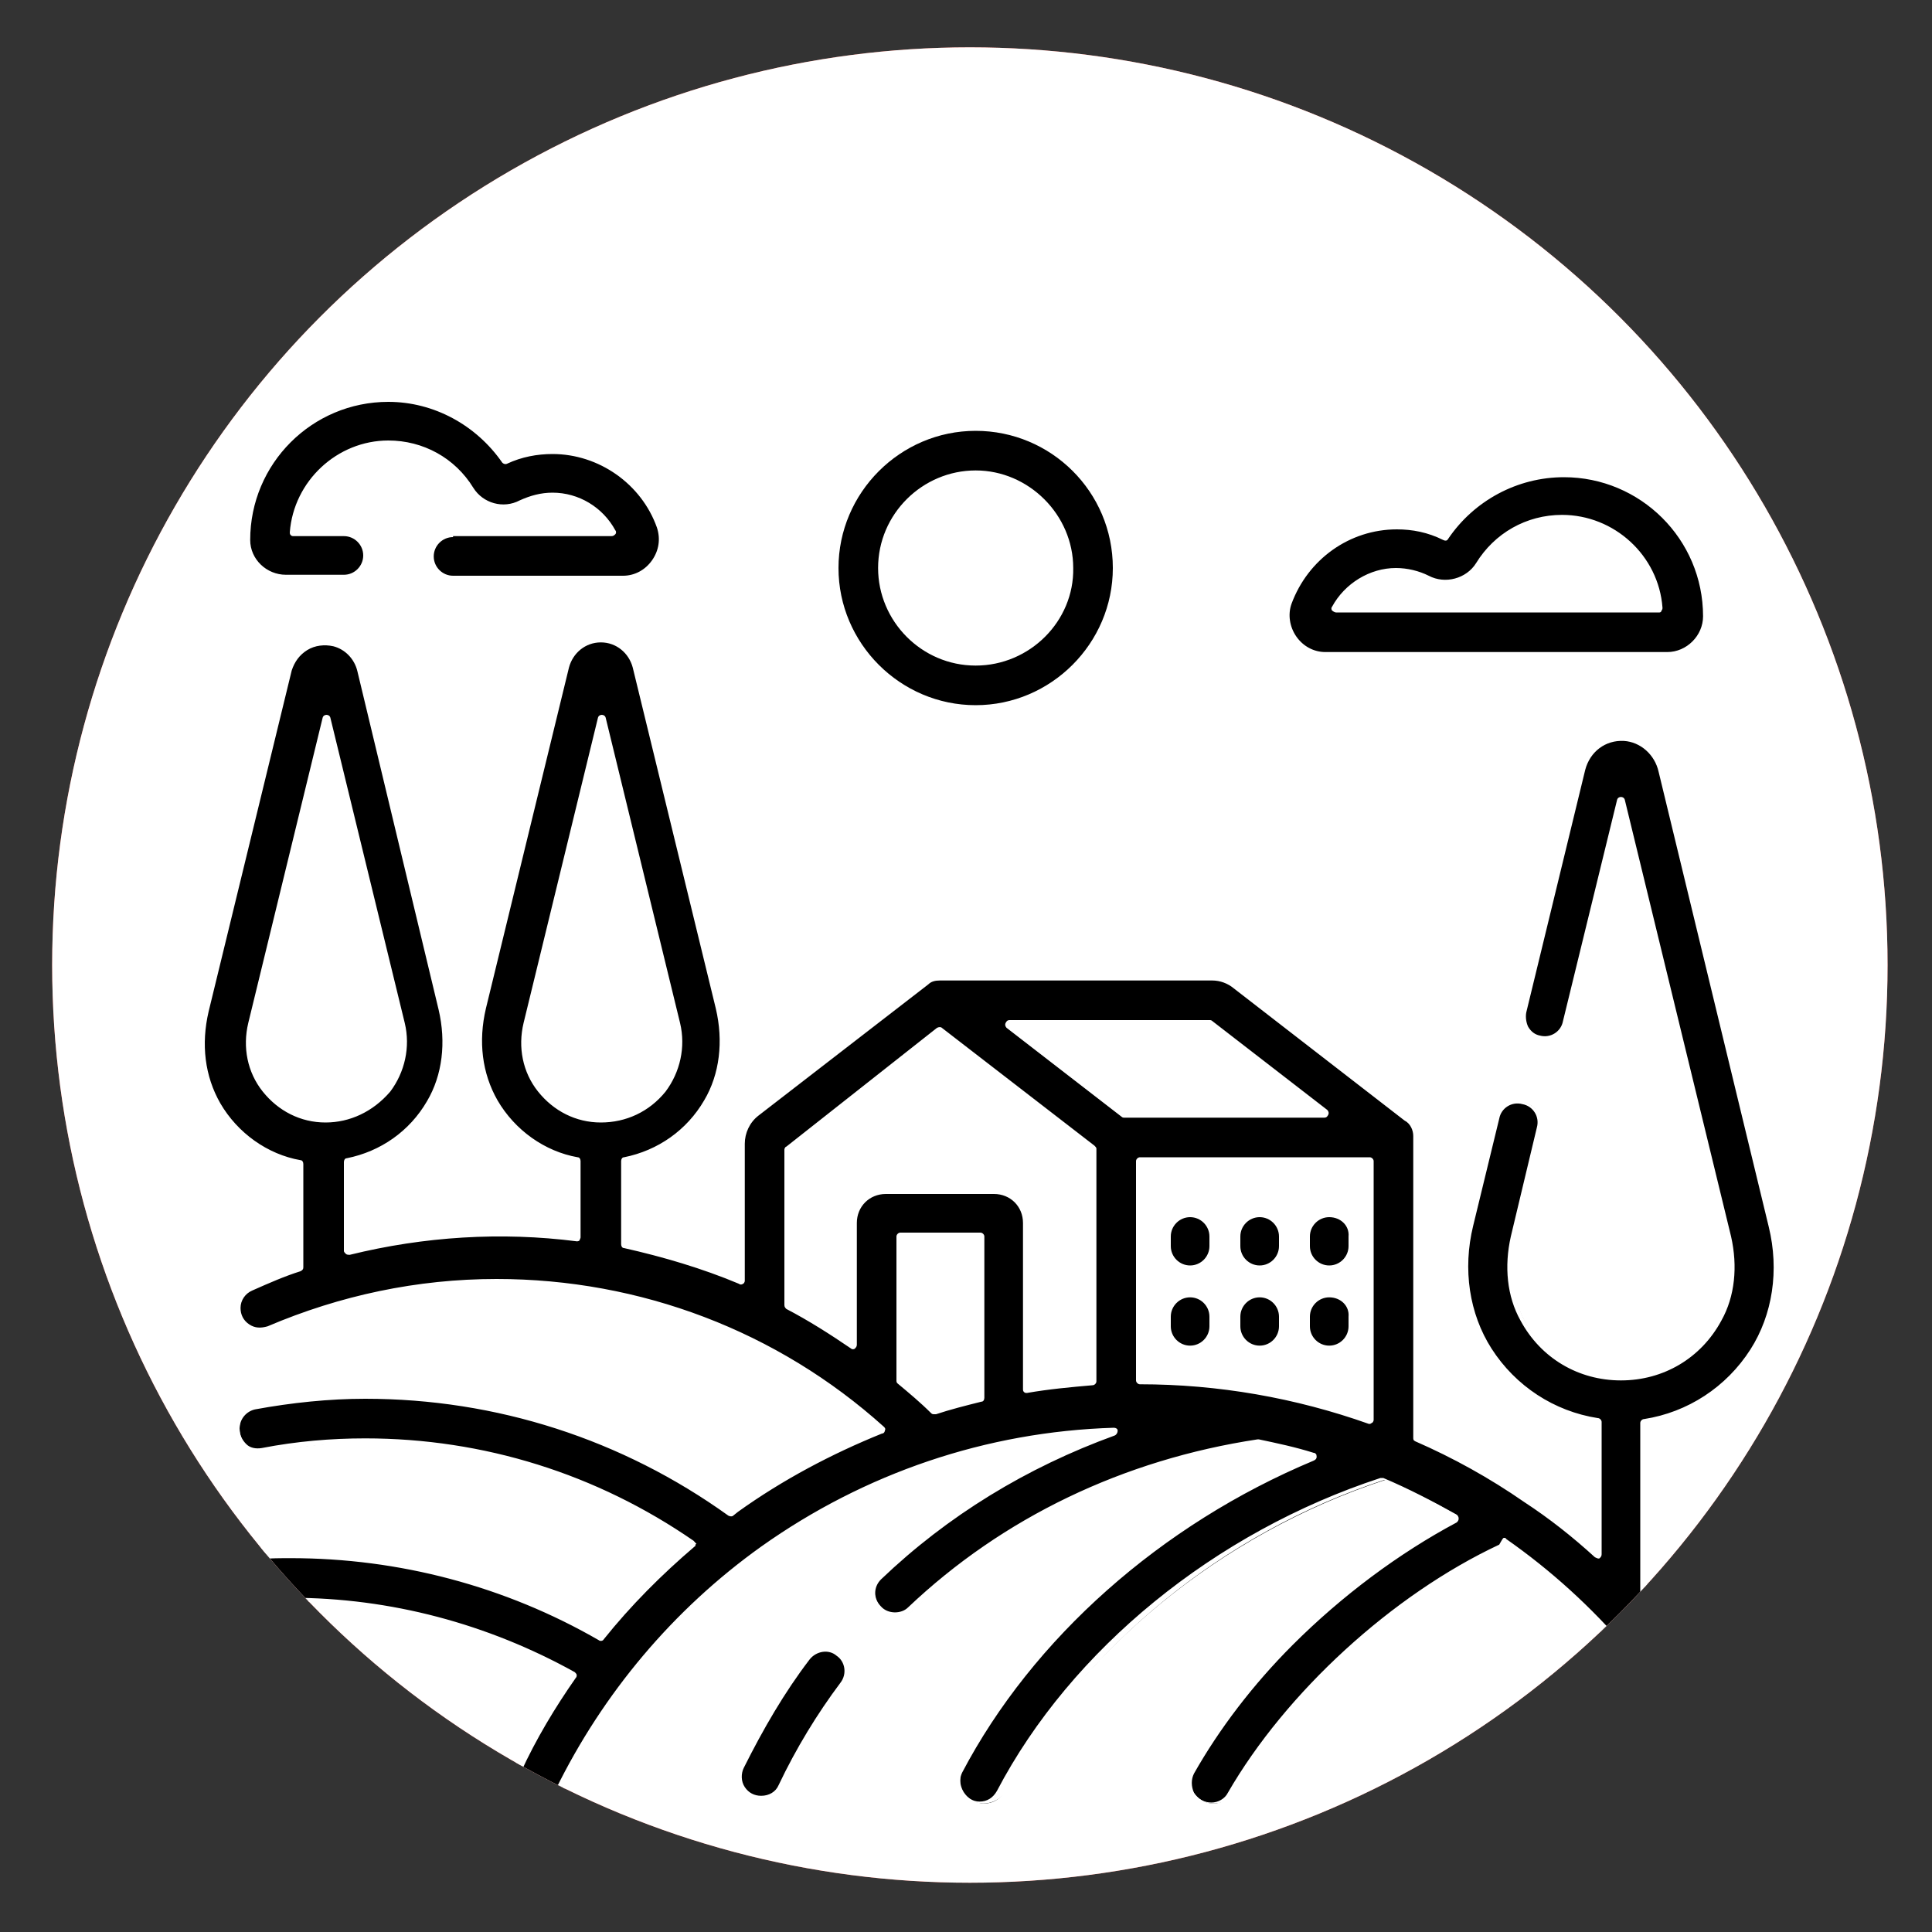
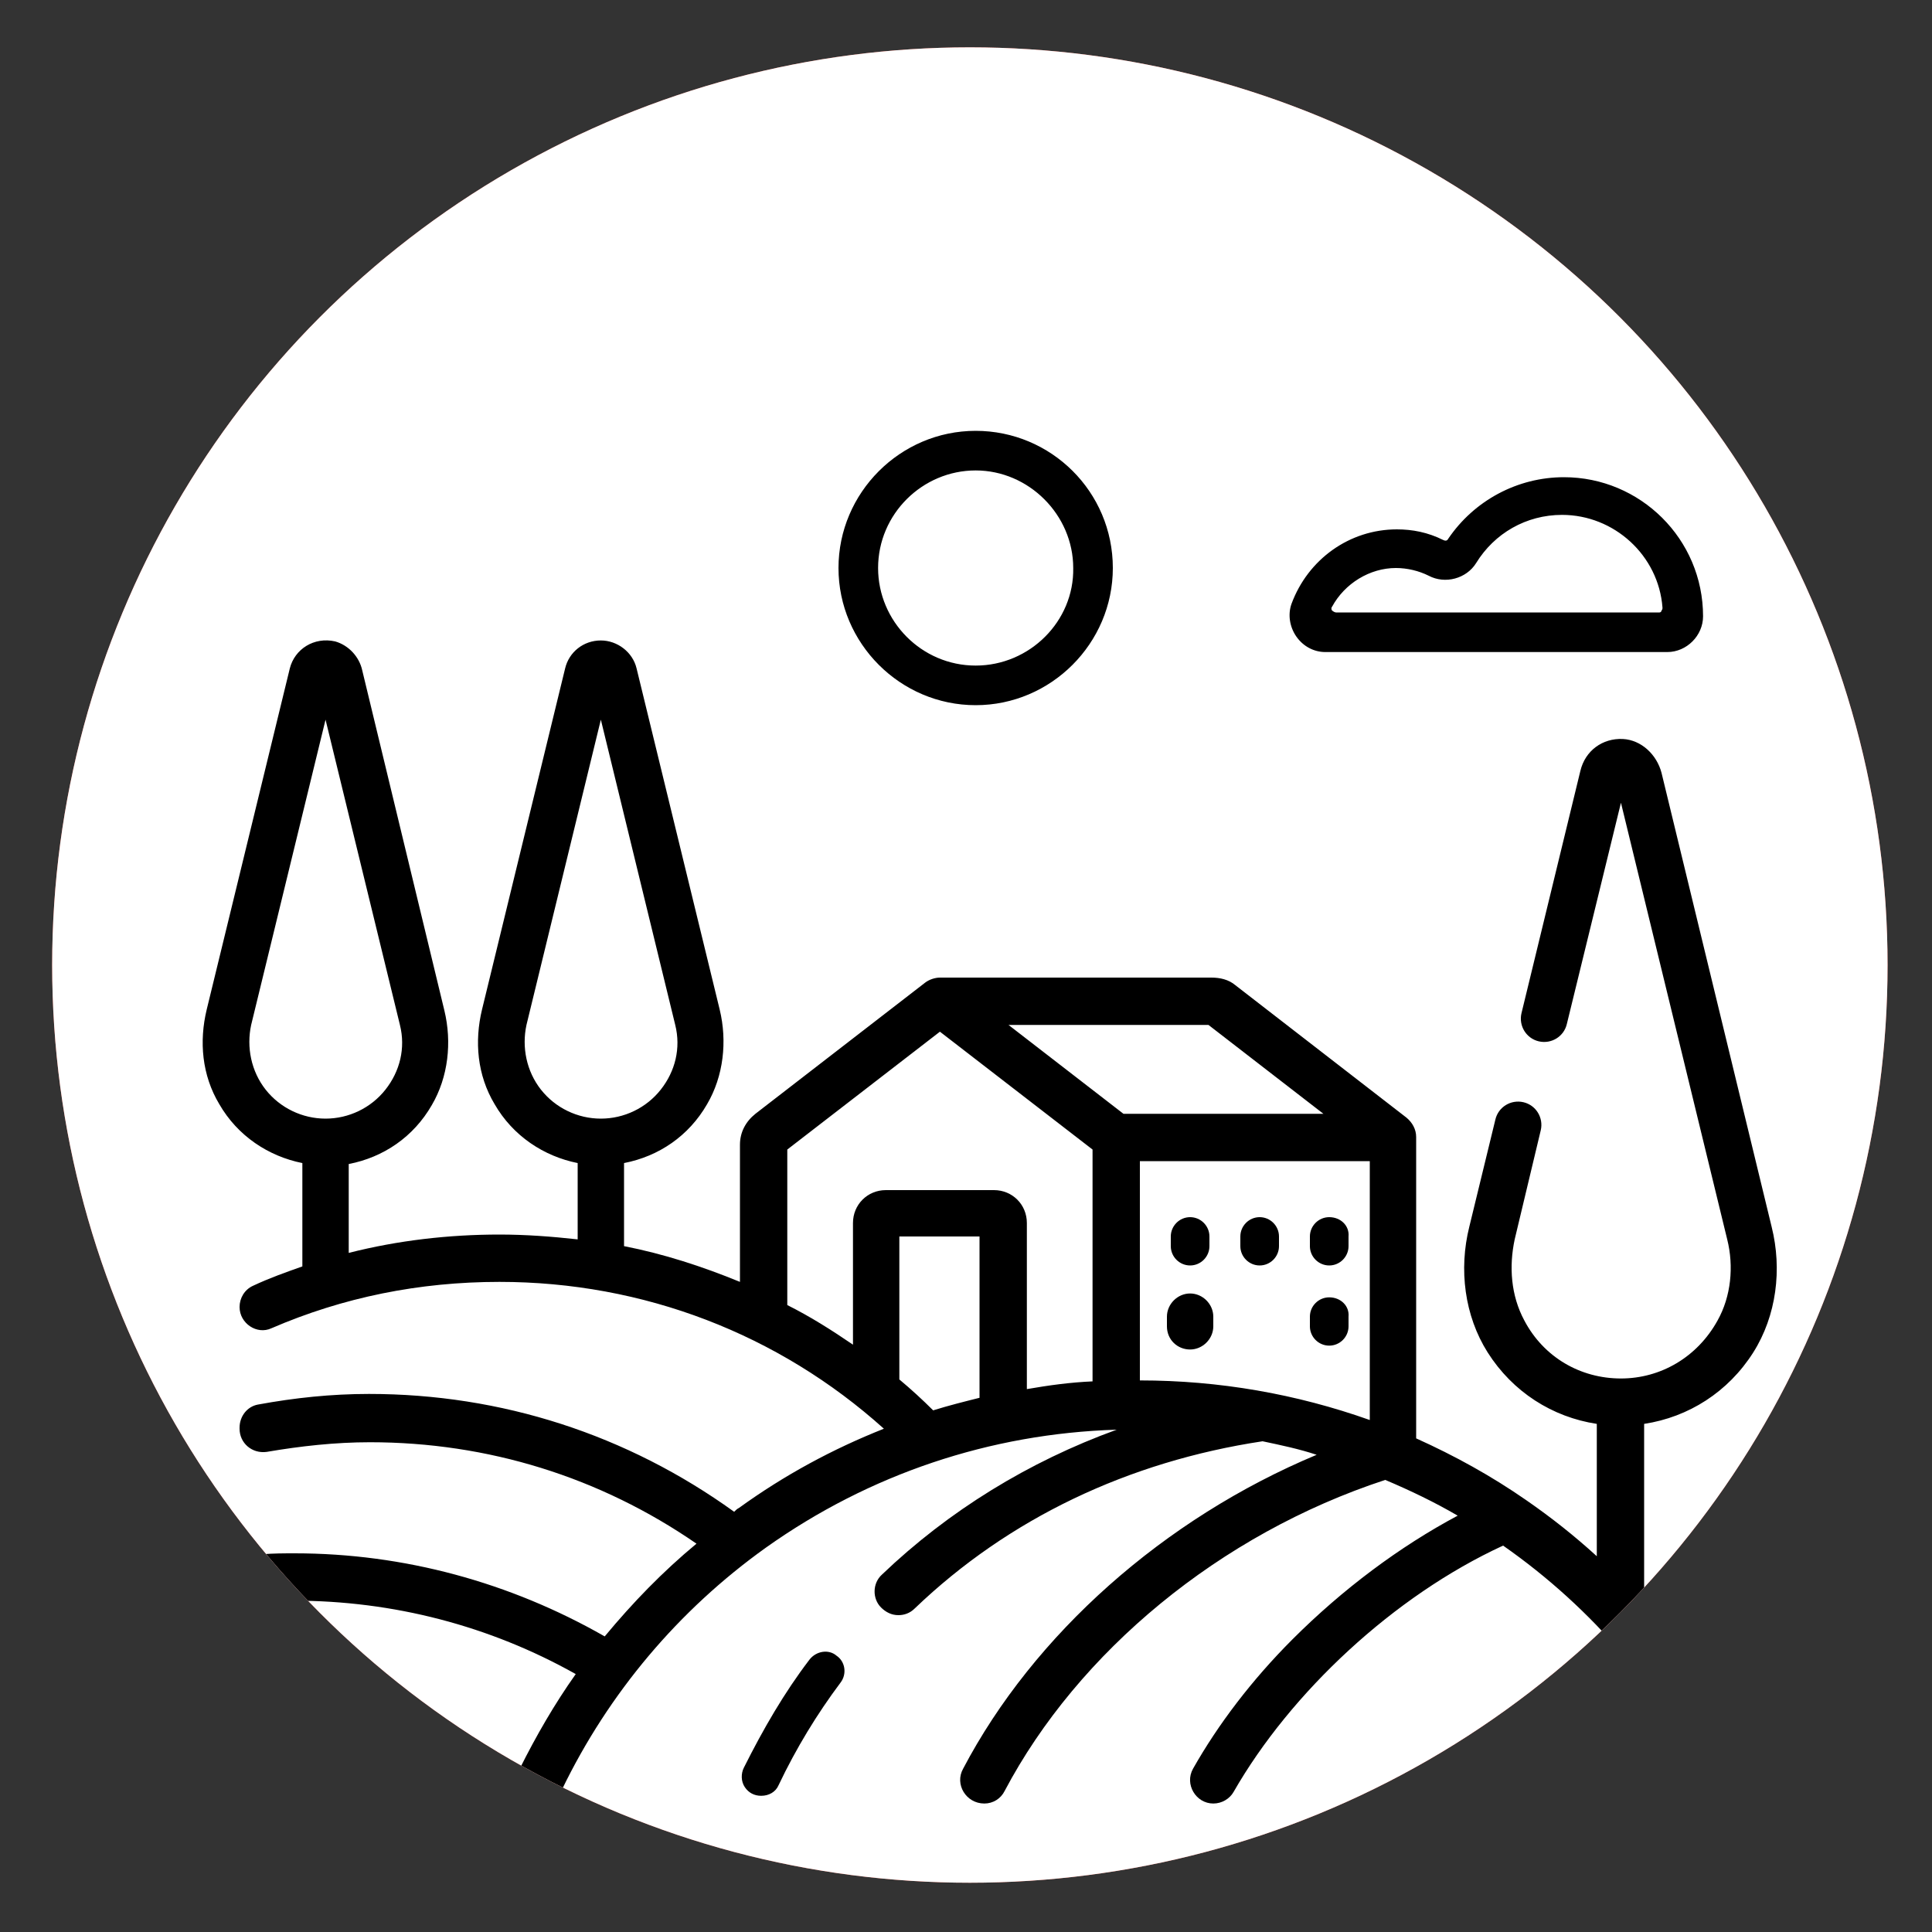
<svg xmlns="http://www.w3.org/2000/svg" xmlns:xlink="http://www.w3.org/1999/xlink" version="1.1" id="Livello_1" x="0px" y="0px" viewBox="0 0 200 200" style="enable-background:new 0 0 200 200;" xml:space="preserve">
  <rect x="0" y="0" width="200" height="200" fill="#333333" stroke="none" />
  <style type="text/css">
	.st0{fill:#FFFFFF;}
	.st1{fill:#E65447;}
	.st2{clip-path:url(#SVGID_00000052064466174528383490000009701879630489904032_);}
</style>
  <g>
    <g>
      <g>
        <circle class="st1" cx="100.4" cy="99.9" r="95" />
      </g>
    </g>
    <g>
      <defs>
        <circle id="SVGID_1_" cx="100.4" cy="99.9" r="95" />
      </defs>
      <use xlink:href="#SVGID_1_" style="overflow:visible;fill:#FFFFFF;" />
      <clipPath id="SVGID_00000132056111718311482200000007687851304238576018_">
        <use xlink:href="#SVGID_1_" style="overflow:visible;" />
      </clipPath>
      <g style="clip-path:url(#SVGID_00000132056111718311482200000007687851304238576018_);">
        <g>
          <g>
            <path d="M123.2,131.4c1.3,0,2.4-1.1,2.4-2.4v-1c0-1.3-1.1-2.4-2.4-2.4c-1.3,0-2.4,1.1-2.4,2.4v1       C120.8,130.3,121.9,131.4,123.2,131.4z" />
            <path class="st0" d="M123.2,131.8c-1.6,0-2.9-1.3-2.9-2.9v-1c0-1.6,1.3-2.9,2.9-2.9c1.6,0,2.9,1.3,2.9,2.9v1       C126.1,130.5,124.8,131.8,123.2,131.8z M123.2,126c-1.1,0-2,0.9-2,2v1c0,1.1,0.9,2,2,2c1.1,0,2-0.9,2-2v-1       C125.2,126.9,124.3,126,123.2,126z" />
          </g>
          <g>
            <path d="M130.4,131.4c1.3,0,2.4-1.1,2.4-2.4v-1c0-1.3-1.1-2.4-2.4-2.4c-1.3,0-2.4,1.1-2.4,2.4v1       C128,130.3,129.1,131.4,130.4,131.4z" />
            <path class="st0" d="M130.4,131.8c-1.6,0-2.9-1.3-2.9-2.9v-1c0-1.6,1.3-2.9,2.9-2.9s2.9,1.3,2.9,2.9v1       C133.3,130.5,132,131.8,130.4,131.8z M130.4,126c-1.1,0-2,0.9-2,2v1c0,1.1,0.9,2,2,2s2-0.9,2-2v-1       C132.4,126.9,131.5,126,130.4,126z" />
          </g>
          <g>
            <path d="M137.6,131.4c1.3,0,2.4-1.1,2.4-2.4v-1c0-1.3-1.1-2.4-2.4-2.4s-2.4,1.1-2.4,2.4v1C135.2,130.3,136.3,131.4,137.6,131.4       z" />
            <path class="st0" d="M137.6,131.8c-1.6,0-2.9-1.3-2.9-2.9v-1c0-1.6,1.3-2.9,2.9-2.9c1.6,0,2.9,1.3,2.9,2.9v1       C140.5,130.5,139.2,131.8,137.6,131.8z M137.6,126c-1.1,0-2,0.9-2,2v1c0,1.1,0.9,2,2,2c1.1,0,2-0.9,2-2v-1       C139.7,126.9,138.8,126,137.6,126z" />
          </g>
          <g>
            <path d="M123.2,139.7c1.3,0,2.4-1.1,2.4-2.4v-1c0-1.3-1.1-2.4-2.4-2.4c-1.3,0-2.4,1.1-2.4,2.4v1       C120.8,138.7,121.9,139.7,123.2,139.7z" />
-             <path class="st0" d="M123.2,140.2c-1.6,0-2.9-1.3-2.9-2.9v-1c0-1.6,1.3-2.9,2.9-2.9c1.6,0,2.9,1.3,2.9,2.9v1       C126.1,138.9,124.8,140.2,123.2,140.2z M123.2,134.3c-1.1,0-2,0.9-2,2v1c0,1.1,0.9,2,2,2c1.1,0,2-0.9,2-2v-1       C125.2,135.2,124.3,134.3,123.2,134.3z" />
          </g>
          <g>
-             <path d="M130.4,139.7c1.3,0,2.4-1.1,2.4-2.4v-1c0-1.3-1.1-2.4-2.4-2.4c-1.3,0-2.4,1.1-2.4,2.4v1       C128,138.7,129.1,139.7,130.4,139.7z" />
            <path class="st0" d="M130.4,140.2c-1.6,0-2.9-1.3-2.9-2.9v-1c0-1.6,1.3-2.9,2.9-2.9s2.9,1.3,2.9,2.9v1       C133.3,138.9,132,140.2,130.4,140.2z M130.4,134.3c-1.1,0-2,0.9-2,2v1c0,1.1,0.9,2,2,2s2-0.9,2-2v-1       C132.4,135.2,131.5,134.3,130.4,134.3z" />
          </g>
          <g>
            <path d="M137.6,139.7c1.3,0,2.4-1.1,2.4-2.4v-1c0-1.3-1.1-2.4-2.4-2.4s-2.4,1.1-2.4,2.4v1C135.2,138.7,136.3,139.7,137.6,139.7       z" />
            <path class="st0" d="M137.6,140.2c-1.6,0-2.9-1.3-2.9-2.9v-1c0-1.6,1.3-2.9,2.9-2.9c1.6,0,2.9,1.3,2.9,2.9v1       C140.5,138.9,139.2,140.2,137.6,140.2z M137.6,134.3c-1.1,0-2,0.9-2,2v1c0,1.1,0.9,2,2,2c1.1,0,2-0.9,2-2v-1       C139.7,135.2,138.8,134.3,137.6,134.3z" />
          </g>
          <g>
            <path d="M83.5,171.6c-2.6,3.5-4.9,7.3-6.8,11.3c-0.8,1.6,0.4,3.5,2.2,3.5h0c0.9,0,1.8-0.5,2.2-1.4c1.8-3.7,3.9-7.2,6.3-10.5       c0.8-1.1,0.6-2.6-0.5-3.4C85.8,170.3,84.3,170.5,83.5,171.6z" />
            <path class="st0" d="M78.9,186.8c-1,0-1.9-0.5-2.4-1.3c-0.5-0.8-0.6-1.9-0.2-2.8c2-4.1,4.3-7.9,6.8-11.4l0,0       c0.9-1.3,2.7-1.5,4-0.6c0.6,0.5,1,1.1,1.1,1.9c0.1,0.8-0.1,1.5-0.5,2.1c-2.4,3.2-4.5,6.7-6.3,10.5       C81,186.2,80,186.8,78.9,186.8z M83.8,171.8c-2.6,3.4-4.8,7.2-6.8,11.2c-0.3,0.6-0.3,1.4,0.1,2c0.4,0.6,1,0.9,1.7,0.9       c0.8,0,1.5-0.4,1.8-1.1c1.8-3.8,4-7.4,6.4-10.6c0.7-0.9,0.5-2.2-0.4-2.8C85.8,170.7,84.5,170.9,83.8,171.8L83.8,171.8z" />
          </g>
          <g>
            <path d="M170.2,165.9v-18.5c4.6-0.7,8.7-3.3,11.3-7.4c2.4-3.8,3-8.6,1.9-13L172,80c-0.5-1.9-2.1-3.4-4-3.5       c-2.1-0.1-3.9,1.2-4.4,3.3l-6.1,25.1c-0.3,1.3,0.5,2.6,1.8,2.9c1.3,0.3,2.6-0.5,2.9-1.8l5.6-22.9l11,45.2       c0.7,2.8,0.4,5.9-1,8.4c-2.1,3.8-5.9,6-10,6c-4.2,0-8-2.2-10-6c-1.4-2.6-1.6-5.6-1-8.4l2.7-11.3c0.3-1.3-0.5-2.6-1.8-2.9       c-1.3-0.3-2.6,0.5-2.9,1.8l-2.7,11.1c-1.1,4.4-0.5,9.2,1.9,13c2.6,4.1,6.7,6.7,11.3,7.4v13.7c-2.3-2.1-4.7-4-7.3-5.8       c-3.6-2.5-7.4-4.6-11.4-6.4v-31.2c0-0.8-0.4-1.5-1-2L127.9,102c-0.7-0.6-1.6-0.8-2.5-0.8H97.3c-0.5,0-1.1,0.2-1.5,0.5       l-17.6,13.6c-1,0.8-1.6,1.9-1.6,3.2v14.2c-3.9-1.6-7.9-2.9-12-3.7v-8.6c3.6-0.7,6.7-2.8,8.6-6.1c1.7-2.9,2.1-6.5,1.3-9.8       l-8.6-35.3c-0.4-1.7-2-2.9-3.7-2.9h0c-1.8,0-3.3,1.2-3.7,2.9l-8.6,35.3c-0.8,3.3-0.5,6.8,1.3,9.8c1.9,3.3,5.1,5.4,8.6,6.1v7.9       c-2.7-0.3-5.4-0.5-8.1-0.5c-5.2,0-10.5,0.6-15.6,1.9v-9.2c3.6-0.7,6.7-2.8,8.6-6.1c1.7-2.9,2.1-6.5,1.3-9.8l-8.5-35.2       c-0.3-1.4-1.4-2.6-2.8-3c-2.2-0.5-4.2,0.8-4.7,2.8l-8.6,35.3c-0.8,3.3-0.5,6.8,1.3,9.8c1.9,3.3,5.1,5.4,8.6,6.1v10.7       c-1.7,0.6-3.4,1.2-5.1,2c-0.9,0.4-1.4,1.3-1.4,2.2v0c0,1.7,1.8,2.9,3.3,2.2c7.4-3.2,15.3-4.8,23.6-4.8       c14.9,0,28.9,5.4,39.8,15.2c-5.3,2.1-10.3,4.8-15,8.2c-0.2,0.1-0.3,0.2-0.5,0.4c-11.1-8-24.1-12.2-37.8-12.2       c-3.9,0-7.7,0.4-11.5,1.1c-1.1,0.2-1.9,1.2-1.9,2.4v0.1c0,1.5,1.3,2.6,2.8,2.4c3.5-0.6,7.1-1,10.7-1c12.2,0,23.8,3.6,33.8,10.5       c-3.5,2.9-6.6,6.1-9.5,9.6c-9.8-5.6-20.8-8.6-32.1-8.6c-1.1,0-2.2,0-3.4,0.1c-1.3,0.1-2.3,1.1-2.3,2.4l0,0       c0,1.3,1.1,2.4,2.4,2.4l3.2,0c10.3,0,20.3,2.6,29.2,7.6c-2.2,3.1-4.1,6.4-5.8,9.8c-0.8,1.6,0.4,3.5,2.2,3.5h0       c0.9,0,1.8-0.5,2.2-1.4c4.8-9.9,12-18.5,21.1-25c10.7-7.6,23.2-11.8,36.3-12.2c-9.1,3.3-17.4,8.4-24.3,15c-1,0.9-1,2.5-0.1,3.4       c0.5,0.5,1.1,0.8,1.8,0.8c0.6,0,1.2-0.2,1.7-0.7c9.7-9.3,22.1-15.2,36-17.3c1.9,0.4,3.8,0.8,5.6,1.4       c-15.8,6.6-29.3,18.6-36.6,32.5c-0.9,1.6,0.3,3.6,2.2,3.6h0c0.9,0,1.7-0.5,2.1-1.3c7.6-14.4,22.3-26.6,39.4-32.2       c2.6,1.1,5.1,2.3,7.5,3.7c-6,3.2-11.9,7.6-17.1,12.8c-4.2,4.2-7.7,8.8-10.3,13.4c-0.9,1.6,0.3,3.6,2.1,3.6h0       c0.9,0,1.7-0.5,2.1-1.2c5.9-10.3,16.6-20.3,27.9-25.5c9.3,6.5,16.7,15.2,21.6,25.4c0.4,0.8,1.2,1.4,2.2,1.4h0       c1.8,0,3-1.9,2.2-3.5C178.7,176.7,174.8,171,170.2,165.9z M27.5,112.8c-1.5-1.9-2-4.4-1.5-6.7l7.7-31.6l7.7,31.6       c0.6,2.4,0,4.8-1.5,6.7c-1.5,1.9-3.8,3-6.2,3S29,114.7,27.5,112.8z M56,112.8c-1.5-1.9-2-4.4-1.5-6.7l7.7-31.6l7.7,31.6       c0.6,2.4,0,4.8-1.5,6.7c-1.5,1.9-3.8,3-6.2,3C59.8,115.8,57.5,114.7,56,112.8z M101.4,144.7c-1.6,0.4-3.2,0.8-4.8,1.3       c-1.1-1.1-2.3-2.2-3.5-3.2V128h8.3V144.7z M113.1,143c-2.3,0.1-4.5,0.4-6.8,0.8v-17.2c0-1.9-1.5-3.4-3.4-3.4H91.7       c-1.9,0-3.4,1.5-3.4,3.4v12.6c-2.2-1.5-4.4-2.9-6.8-4.1v-16.1l15.8-12.2l15.8,12.2V143z M104.4,106.1h20.7l11.9,9.2h-20.7       L104.4,106.1z M141.8,147c-7.6-2.7-15.6-4.1-23.8-4.1v-22.7h23.8V147z" />
-             <path class="st0" d="M179.5,186.8c-1.1,0-2.1-0.6-2.6-1.6c-4.9-10-12.2-18.7-21.3-25.1c-10.9,5.1-21.7,15-27.5,25.2       c-0.5,0.9-1.4,1.4-2.5,1.4c-1,0-2-0.5-2.5-1.4c-0.5-0.9-0.5-1.9,0-2.8c2.6-4.6,6.2-9.3,10.4-13.5c5-5,10.6-9.3,16.5-12.5       c-2.1-1.2-4.4-2.3-6.7-3.3c-16.8,5.5-31.4,17.5-39,32c-0.5,0.9-1.5,1.5-2.5,1.5c-1,0-1.9-0.5-2.5-1.4c-0.5-0.9-0.6-1.9-0.1-2.8       c7.3-13.8,20.2-25.4,35.7-32.2c-1.4-0.4-2.9-0.7-4.4-1c-13.7,2.1-26.1,8-35.7,17.2c-1.1,1.1-3,1-4-0.1c-0.5-0.5-0.8-1.3-0.8-2       c0-0.8,0.3-1.5,0.9-2c6.3-6.1,13.7-10.8,22-14.1c-12,0.9-23.5,5-33.4,12c-8.9,6.4-16.2,15-21,24.8c-0.5,1-1.5,1.6-2.6,1.6       c-1,0-1.9-0.5-2.4-1.3c-0.5-0.8-0.6-1.9-0.2-2.8c1.6-3.4,3.5-6.5,5.5-9.5c-8.7-4.8-18.6-7.3-28.6-7.3l-3.2,0c0,0,0,0,0,0       c-0.7,0-1.4-0.3-2-0.8c-0.5-0.5-0.8-1.2-0.8-2c0-1.5,1.2-2.7,2.7-2.8c1.2-0.1,2.3-0.1,3.4-0.1c11.2,0,22.3,2.9,32,8.4       c2.7-3.2,5.7-6.3,8.9-9c-9.8-6.6-21.2-10.1-33.1-10.1c-3.5,0-7,0.3-10.6,1c-0.8,0.1-1.6-0.1-2.3-0.6c-0.7-0.5-1-1.3-1-2.2       c0-1.4,1-2.6,2.3-2.8c3.9-0.7,7.8-1.1,11.6-1.1c13.7,0,26.7,4.2,37.8,12.1l0.2-0.2c4.5-3.2,9.4-5.9,14.4-8       C79.9,138.3,66.1,133,51.7,133c-8.1,0-16,1.6-23.4,4.8c-0.9,0.4-1.9,0.3-2.6-0.2c-0.8-0.5-1.3-1.4-1.3-2.4       c0-1.1,0.7-2.2,1.7-2.6c1.7-0.8,3.3-1.4,4.8-1.9v-10c-3.6-0.8-6.7-3.1-8.6-6.3c-1.7-2.9-2.2-6.5-1.3-10.1l8.6-35.3       c0.3-1.1,1-2,1.9-2.6c1-0.6,2.1-0.8,3.3-0.5c1.5,0.4,2.7,1.6,3.1,3.3l8.5,35.2c0.9,3.6,0.4,7.2-1.3,10.1       c-1.9,3.2-5,5.5-8.6,6.3v8.4c7.5-1.8,15.2-2.2,22.8-1.3v-7c-3.6-0.8-6.7-3.1-8.6-6.3c-1.7-2.9-2.2-6.5-1.3-10.1l8.6-35.3       c0.5-1.9,2.2-3.3,4.1-3.3c2,0,3.7,1.3,4.1,3.3l8.6,35.3c0.9,3.6,0.4,7.2-1.3,10.1c-1.9,3.2-5,5.5-8.6,6.3v8       c3.8,0.8,7.6,1.9,11.2,3.4v-13.6c0-1.4,0.6-2.7,1.7-3.5l17.6-13.6c0.5-0.4,1.1-0.6,1.7-0.6h28.1c1,0,2,0.3,2.7,0.9l17.7,13.7       c0.7,0.5,1.2,1.4,1.2,2.3v31c3.9,1.8,7.7,3.9,11.2,6.3c2.3,1.6,4.6,3.3,6.7,5.2v-12.4c-4.6-0.8-8.7-3.5-11.2-7.5       c-2.4-3.8-3.1-8.6-2-13.3l2.7-11.1c0.4-1.5,1.9-2.5,3.4-2.1c1.5,0.4,2.5,1.9,2.1,3.4l-2.7,11.3c-0.7,2.9-0.4,5.8,0.9,8.1       c2,3.6,5.6,5.8,9.7,5.8c4.1,0,7.7-2.2,9.7-5.8c1.3-2.4,1.6-5.2,0.9-8.1l-10.6-43.6l-5.2,21.3c-0.4,1.5-1.9,2.5-3.4,2.1       c-0.7-0.2-1.4-0.6-1.8-1.3s-0.5-1.4-0.3-2.2l6.1-25.1c0.5-2.2,2.5-3.7,4.9-3.6c2.1,0.1,3.9,1.7,4.4,3.8l11.4,47.1       c1.1,4.7,0.4,9.6-2,13.3c-2.5,4-6.6,6.7-11.2,7.5v18c4.6,5.1,8.5,10.8,11.5,16.9c0.4,0.9,0.4,1.9-0.2,2.8       C181.4,186.3,180.5,186.8,179.5,186.8z M155.7,159.2c0.1,0,0.2,0,0.2,0.1c9.3,6.5,16.8,15.3,21.8,25.5c0.3,0.7,1,1.1,1.8,1.1       c0.7,0,1.4-0.4,1.7-0.9c0.4-0.6,0.4-1.3,0.1-2c-3-6.2-6.8-11.8-11.4-16.9c-0.1-0.1-0.1-0.2-0.1-0.3v-18.5       c0-0.2,0.2-0.4,0.4-0.4c4.5-0.7,8.5-3.3,11-7.2c2.3-3.6,3-8.2,1.9-12.7l-11.4-47.1c-0.4-1.8-1.9-3.1-3.6-3.2       c-1.9-0.1-3.5,1.1-4,3l-6.1,25.1c-0.1,0.5,0,1.1,0.2,1.5c0.3,0.5,0.7,0.8,1.2,0.9c1.1,0.3,2.2-0.4,2.4-1.5l5.6-22.9       c0.1-0.4,0.7-0.4,0.8,0l11,45.2c0.7,3.1,0.4,6.2-1,8.7c-2.1,3.9-6,6.2-10.4,6.2c-4.4,0-8.3-2.3-10.4-6.2       c-1.4-2.5-1.7-5.6-1-8.7l2.7-11.3c0.3-1.1-0.4-2.2-1.5-2.4c-1.1-0.3-2.2,0.4-2.4,1.5l-2.7,11.1c-1.1,4.5-0.4,9.1,1.9,12.7       c2.5,3.9,6.5,6.5,11,7.2c0.2,0,0.4,0.2,0.4,0.4v13.7c0,0.2-0.1,0.3-0.2,0.4c-0.1,0.1-0.3,0-0.5-0.1c-2.3-2.1-4.7-4-7.3-5.7       c-3.6-2.5-7.4-4.6-11.3-6.3c-0.2-0.1-0.2-0.2-0.2-0.4v-31.2c0-0.6-0.3-1.3-0.9-1.6l-17.7-13.7c-0.6-0.5-1.4-0.8-2.2-0.8H97.3       c-0.5,0-0.9,0.1-1.2,0.4l-17.6,13.6c-0.9,0.7-1.4,1.8-1.4,2.9v14.2c0,0.1-0.1,0.3-0.2,0.3c-0.1,0.1-0.3,0.1-0.4,0       c-3.8-1.6-7.9-2.8-11.9-3.7c-0.2,0-0.3-0.2-0.3-0.4v-8.6c0-0.2,0.1-0.4,0.3-0.4c3.5-0.7,6.5-2.8,8.3-5.9c1.6-2.7,2-6.1,1.2-9.5       l-8.6-35.3c-0.4-1.5-1.7-2.6-3.3-2.6c-1.6,0-2.9,1.1-3.3,2.6l-8.6,35.3c-0.8,3.4-0.4,6.7,1.2,9.5c1.8,3.1,4.9,5.3,8.3,5.9       c0.2,0,0.3,0.2,0.3,0.4v7.9c0,0.1-0.1,0.2-0.1,0.3c-0.1,0.1-0.2,0.1-0.3,0.1c-7.8-1-15.8-0.5-23.5,1.4c-0.1,0-0.3,0-0.4-0.1       c-0.1-0.1-0.2-0.2-0.2-0.3v-9.2c0-0.2,0.1-0.4,0.3-0.4c3.5-0.7,6.5-2.8,8.3-5.9c1.6-2.7,2-6.1,1.2-9.5L37,69.5       c-0.3-1.3-1.3-2.3-2.5-2.6c-0.9-0.2-1.9-0.1-2.7,0.4c-0.8,0.5-1.3,1.2-1.6,2.1l-8.6,35.3c-0.8,3.4-0.4,6.7,1.2,9.5       c1.8,3.1,4.9,5.3,8.3,5.9c0.2,0,0.3,0.2,0.3,0.4v10.7c0,0.2-0.1,0.3-0.3,0.4c-1.6,0.5-3.2,1.2-5,2c-0.7,0.3-1.2,1-1.2,1.8       c0,0.7,0.3,1.3,0.9,1.7c0.6,0.4,1.2,0.4,1.9,0.2c7.5-3.2,15.5-4.9,23.7-4.9c14.9,0,29.1,5.4,40.1,15.3c0.1,0.1,0.2,0.2,0.1,0.4       c0,0.1-0.1,0.3-0.3,0.3c-5.2,2.1-10.3,4.8-14.9,8.1l-0.5,0.4c-0.1,0.1-0.3,0.1-0.5,0c-11-7.9-24-12.1-37.6-12.1       c-3.7,0-7.6,0.4-11.4,1.1c-0.9,0.2-1.6,1-1.6,2c0,0.7,0.3,1.2,0.7,1.6c0.4,0.4,1,0.5,1.6,0.4c3.6-0.7,7.2-1,10.7-1       c12.3,0,24,3.7,34,10.6c0.1,0.1,0.2,0.2,0.2,0.3c0,0.1,0,0.3-0.1,0.3c-3.4,2.9-6.6,6.1-9.4,9.6c-0.1,0.2-0.4,0.2-0.5,0.1       c-9.7-5.6-20.7-8.5-31.9-8.5c-1,0-2.1,0-3.3,0.1c-1.1,0.1-1.9,0.9-1.9,2c0,0.5,0.2,1,0.6,1.4c0.4,0.4,0.9,0.6,1.4,0.6l3.2,0       c10.3,0,20.4,2.7,29.4,7.7c0.1,0.1,0.2,0.2,0.2,0.3c0,0.1,0,0.2-0.1,0.3c-2.1,3-4.1,6.3-5.7,9.8c-0.3,0.6-0.3,1.4,0.1,2       c0.4,0.6,1,0.9,1.7,0.9c0.8,0,1.5-0.4,1.8-1.1c4.9-10,12.2-18.7,21.3-25.2c10.7-7.6,23.3-11.9,36.5-12.3c0.2,0,0.4,0.1,0.4,0.3       c0,0.2-0.1,0.4-0.3,0.5c-9.1,3.3-17.3,8.3-24.2,14.9c-0.4,0.4-0.6,0.9-0.6,1.4c0,0.5,0.2,1,0.6,1.4c0.7,0.8,2.1,0.8,2.8,0.1       c9.8-9.3,22.3-15.3,36.2-17.4c0,0,0.1,0,0.1,0c1.9,0.4,3.8,0.8,5.7,1.4c0.2,0,0.3,0.2,0.3,0.4c0,0.2-0.1,0.3-0.3,0.4       c-15.8,6.6-29.1,18.4-36.4,32.3c-0.3,0.6-0.3,1.4,0.1,2c0.4,0.6,1,1,1.7,1c0.8,0,1.4-0.4,1.8-1.1c7.7-14.7,22.6-26.8,39.7-32.4       c0.1,0,0.2,0,0.3,0c2.6,1.1,5.1,2.4,7.6,3.8c0.1,0.1,0.2,0.2,0.2,0.4c0,0.2-0.1,0.3-0.2,0.4c-6,3.2-11.9,7.6-17,12.7       c-4.1,4.1-7.6,8.7-10.2,13.3c-0.3,0.6-0.3,1.3,0,2c0.4,0.6,1,1,1.8,1c0.7,0,1.4-0.4,1.7-1c6-10.4,17-20.5,28.1-25.7       C155.6,159.2,155.6,159.2,155.7,159.2z M141.8,147.4c0,0-0.1,0-0.1,0c-7.6-2.7-15.6-4.1-23.7-4.1c-0.2,0-0.4-0.2-0.4-0.4v-22.7       c0-0.2,0.2-0.4,0.4-0.4h23.8c0.2,0,0.4,0.2,0.4,0.4V147c0,0.1-0.1,0.3-0.2,0.3C141.9,147.4,141.8,147.4,141.8,147.4z        M118.4,142.4c7.9,0.1,15.6,1.4,23,4v-25.8h-23V142.4z M96.7,146.4c-0.1,0-0.2,0-0.3-0.1c-1.1-1.1-2.3-2.1-3.5-3.1       c-0.1-0.1-0.1-0.2-0.1-0.3V128c0-0.2,0.2-0.4,0.4-0.4h8.3c0.2,0,0.4,0.2,0.4,0.4v16.7c0,0.2-0.1,0.4-0.3,0.4       c-1.6,0.4-3.2,0.8-4.7,1.3C96.8,146.4,96.7,146.4,96.7,146.4z M93.6,142.7c1.1,0.9,2.2,1.9,3.2,2.9c1.4-0.4,2.8-0.8,4.2-1.1       v-16h-7.4V142.7z M101.4,144.7L101.4,144.7L101.4,144.7z M106.3,144.2c-0.1,0-0.2,0-0.3-0.1c-0.1-0.1-0.1-0.2-0.1-0.3v-17.2       c0-1.7-1.3-3-3-3H91.7c-1.7,0-3,1.3-3,3v12.6c0,0.2-0.1,0.3-0.2,0.4c-0.1,0.1-0.3,0.1-0.4,0c-2.2-1.5-4.4-2.9-6.7-4.1       c-0.1-0.1-0.2-0.2-0.2-0.4v-16.1c0-0.1,0.1-0.3,0.2-0.3L97,106.4c0.2-0.1,0.4-0.1,0.5,0l15.8,12.2c0.1,0.1,0.2,0.2,0.2,0.3V143       c0,0.2-0.2,0.4-0.4,0.4C110.8,143.6,108.6,143.8,106.3,144.2C106.3,144.2,106.3,144.2,106.3,144.2z M91.7,122.8h11.2       c2.1,0,3.8,1.7,3.8,3.8v16.7c1.9-0.3,3.9-0.5,5.9-0.7v-23.5l-15.3-11.9L82,119.1v15.7c2,1.1,4,2.3,5.9,3.6v-11.8       C87.9,124.5,89.6,122.8,91.7,122.8z M113.1,143L113.1,143L113.1,143z M62.2,116.2c-2.6,0-4.9-1.2-6.5-3.2c0,0,0,0,0,0       c-1.6-2-2.1-4.6-1.5-7.1l7.7-31.6c0.1-0.4,0.7-0.4,0.8,0l7.7,31.6c0.6,2.5,0,5.1-1.5,7.1C67.2,115.1,64.8,116.2,62.2,116.2z        M56.3,112.5c1.4,1.8,3.6,2.9,5.9,2.9c2.3,0,4.5-1,5.9-2.9c1.4-1.8,1.9-4.1,1.4-6.4l-7.3-29.9L55,106.1       C54.4,108.4,54.9,110.7,56.3,112.5L56.3,112.5z M33.7,116.2c-2.6,0-4.9-1.2-6.5-3.2c-1.6-2-2.1-4.6-1.5-7.1l7.7-31.6       c0.1-0.4,0.7-0.4,0.8,0l7.7,31.6c0.6,2.5,0,5.1-1.5,7.1C38.6,115.1,36.2,116.2,33.7,116.2z M33.7,76.2l-7.3,29.9       c-0.5,2.2,0,4.6,1.4,6.4c1.4,1.8,3.6,2.9,5.9,2.9s4.5-1,5.9-2.9c1.4-1.8,1.9-4.1,1.4-6.4L33.7,76.2z M137.1,115.7h-20.7       c-0.1,0-0.2,0-0.3-0.1l-11.9-9.2c-0.1-0.1-0.2-0.3-0.1-0.5c0.1-0.2,0.2-0.3,0.4-0.3h20.7c0.1,0,0.2,0,0.3,0.1l11.9,9.2       c0.1,0.1,0.2,0.3,0.1,0.5C137.4,115.6,137.3,115.7,137.1,115.7z M116.5,114.9h19.4l-10.8-8.4h-19.4L116.5,114.9z" />
          </g>
          <g>
            <path d="M101,73.3c8,0,14.6-6.5,14.6-14.6s-6.5-14.6-14.6-14.6s-14.6,6.5-14.6,14.6S93,73.3,101,73.3z M101,49       c5.4,0,9.7,4.4,9.7,9.7s-4.4,9.7-9.7,9.7c-5.4,0-9.7-4.4-9.7-9.7S95.7,49,101,49z" />
            <path class="st0" d="M101,73.8c-8.3,0-15-6.7-15-15s6.7-15,15-15s15,6.7,15,15S109.3,73.8,101,73.8z M101,44.6       c-7.8,0-14.2,6.4-14.2,14.2c0,7.8,6.4,14.2,14.2,14.2c7.8,0,14.2-6.4,14.2-14.2C115.2,50.9,108.8,44.6,101,44.6z M101,68.9       c-5.6,0-10.1-4.6-10.1-10.1c0-5.6,4.6-10.1,10.1-10.1s10.1,4.6,10.1,10.1C111.2,64.3,106.6,68.9,101,68.9z M101,49.4       c-5.1,0-9.3,4.2-9.3,9.3s4.2,9.3,9.3,9.3c5.1,0,9.3-4.2,9.3-9.3S106.2,49.4,101,49.4z" />
          </g>
          <g>
            <path d="M137.2,67.8h35.4c2.3,0,4.1-1.8,4.1-4.1c0-8.2-6.7-14.9-14.9-14.9c-5,0-9.5,2.4-12.3,6.5c-1.5-0.7-3.2-1-4.9-1       c-5,0-9.6,3.2-11.3,7.9c-0.5,1.3-0.3,2.7,0.5,3.8C134.6,67.2,135.8,67.8,137.2,67.8L137.2,67.8z M144.6,59.2       c1.1,0,2.2,0.3,3.3,0.8c1.9,1,4.3,0.3,5.4-1.5c1.8-3,5-4.8,8.5-4.8c5.3,0,9.6,4.1,10,9.2h-33.5       C139.5,60.7,141.9,59.2,144.6,59.2L144.6,59.2z" />
            <path class="st0" d="M172.5,68.2h-35.4c-1.5,0-2.9-0.7-3.7-1.9c-0.9-1.2-1.1-2.8-0.6-4.2c1.8-4.9,6.5-8.2,11.7-8.2       c1.6,0,3.2,0.3,4.7,0.9c2.9-4,7.5-6.4,12.5-6.4c8.4,0,15.3,6.9,15.3,15.3C177.1,66.2,175,68.2,172.5,68.2z M144.6,54.8       c-4.9,0-9.2,3.1-10.9,7.7c-0.4,1.1-0.2,2.4,0.5,3.4c0.7,1,1.8,1.6,3,1.6h35.4c2,0,3.7-1.7,3.7-3.7c0-8-6.5-14.4-14.4-14.4       c-4.8,0-9.3,2.4-12,6.4c-0.1,0.2-0.3,0.2-0.5,0.1C147.8,55.1,146.2,54.8,144.6,54.8z M171.8,63.4h-33.5c-0.1,0-0.3-0.1-0.4-0.2       c-0.1-0.1-0.1-0.3,0-0.4c1.3-2.4,3.9-4,6.6-4c1.2,0,2.4,0.3,3.4,0.8c1.7,0.9,3.9,0.3,4.9-1.3c1.9-3.1,5.2-5,8.9-5       c5.4,0,10,4.2,10.4,9.6c0,0.1,0,0.2-0.1,0.3C172,63.3,171.9,63.4,171.8,63.4z M139,62.5h32.2c-0.6-4.7-4.7-8.4-9.5-8.4       c-3.4,0-6.4,1.7-8.2,4.6c-1.2,2-3.9,2.7-6,1.6c-1-0.5-2-0.7-3.1-0.7C142.3,59.6,140.3,60.7,139,62.5z" />
          </g>
          <g>
-             <path d="M29.5,60h6c1.3,0,2.4-1.1,2.4-2.4c0-1.3-1.1-2.4-2.4-2.4h-5.2c0.4-5.1,4.7-9.1,9.8-9.1c3.5,0,6.6,1.8,8.4,4.7       c1.1,1.8,3.5,2.5,5.4,1.5c1-0.5,2.1-0.8,3.2-0.8c2.6,0,4.9,1.4,6.2,3.6H46.9c-1.3,0-2.4,1.1-2.4,2.4c0,1.3,1.1,2.4,2.4,2.4       h17.6c1.3,0,2.6-0.6,3.3-1.7c0.8-1.1,1-2.5,0.5-3.8c-1.7-4.7-6.2-7.9-11.2-7.9c-1.7,0-3.3,0.4-4.8,1c-2.7-4.1-7.3-6.5-12.2-6.5       c-8.1,0-14.7,6.6-14.7,14.7C25.4,58.2,27.2,60,29.5,60z" />
            <path class="st0" d="M64.5,60.5H46.9c-1.6,0-2.9-1.3-2.9-2.9c0-1.6,1.3-2.9,2.9-2.9h15.7C61.3,53,59.3,52,57.1,52       c-1.1,0-2.1,0.2-3,0.7C52,53.8,49.4,53,48.2,51c-1.7-2.8-4.7-4.5-8.1-4.5c-4.7,0-8.8,3.6-9.4,8.2h4.8c1.6,0,2.9,1.3,2.9,2.9       s-1.3,2.9-2.9,2.9h-6c-2.5,0-4.5-2-4.5-4.5c0-8.4,6.8-15.2,15.1-15.2c4.9,0,9.5,2.4,12.3,6.4c1.5-0.6,3.1-0.9,4.7-0.9       c5.2,0,9.8,3.3,11.6,8.1c0.5,1.4,0.3,2.9-0.6,4.1C67.3,59.7,65.9,60.5,64.5,60.5z M46.9,55.6c-1.1,0-2,0.9-2,2c0,1.1,0.9,2,2,2       h17.6c1.2,0,2.3-0.6,3-1.6c0.7-1,0.9-2.2,0.5-3.4c-1.6-4.5-6-7.6-10.8-7.6c-1.6,0-3.2,0.3-4.7,1c-0.2,0.1-0.4,0-0.5-0.1       c-2.7-3.9-7.1-6.3-11.8-6.3c-7.9,0-14.3,6.4-14.3,14.3c0,2,1.7,3.6,3.7,3.6h6c1.1,0,2-0.9,2-2s-0.9-2-2-2h-5.2       c-0.1,0-0.2,0-0.3-0.1c-0.1-0.1-0.1-0.2-0.1-0.3c0.4-5.3,4.9-9.5,10.2-9.5c3.6,0,6.9,1.8,8.8,4.9c1,1.6,3.1,2.2,4.8,1.3       c1.1-0.5,2.2-0.8,3.4-0.8c2.7,0,5.2,1.5,6.5,3.9c0.1,0.1,0.1,0.3,0,0.4c-0.1,0.1-0.2,0.2-0.4,0.2H46.9z" />
          </g>
        </g>
      </g>
    </g>
  </g>
</svg>